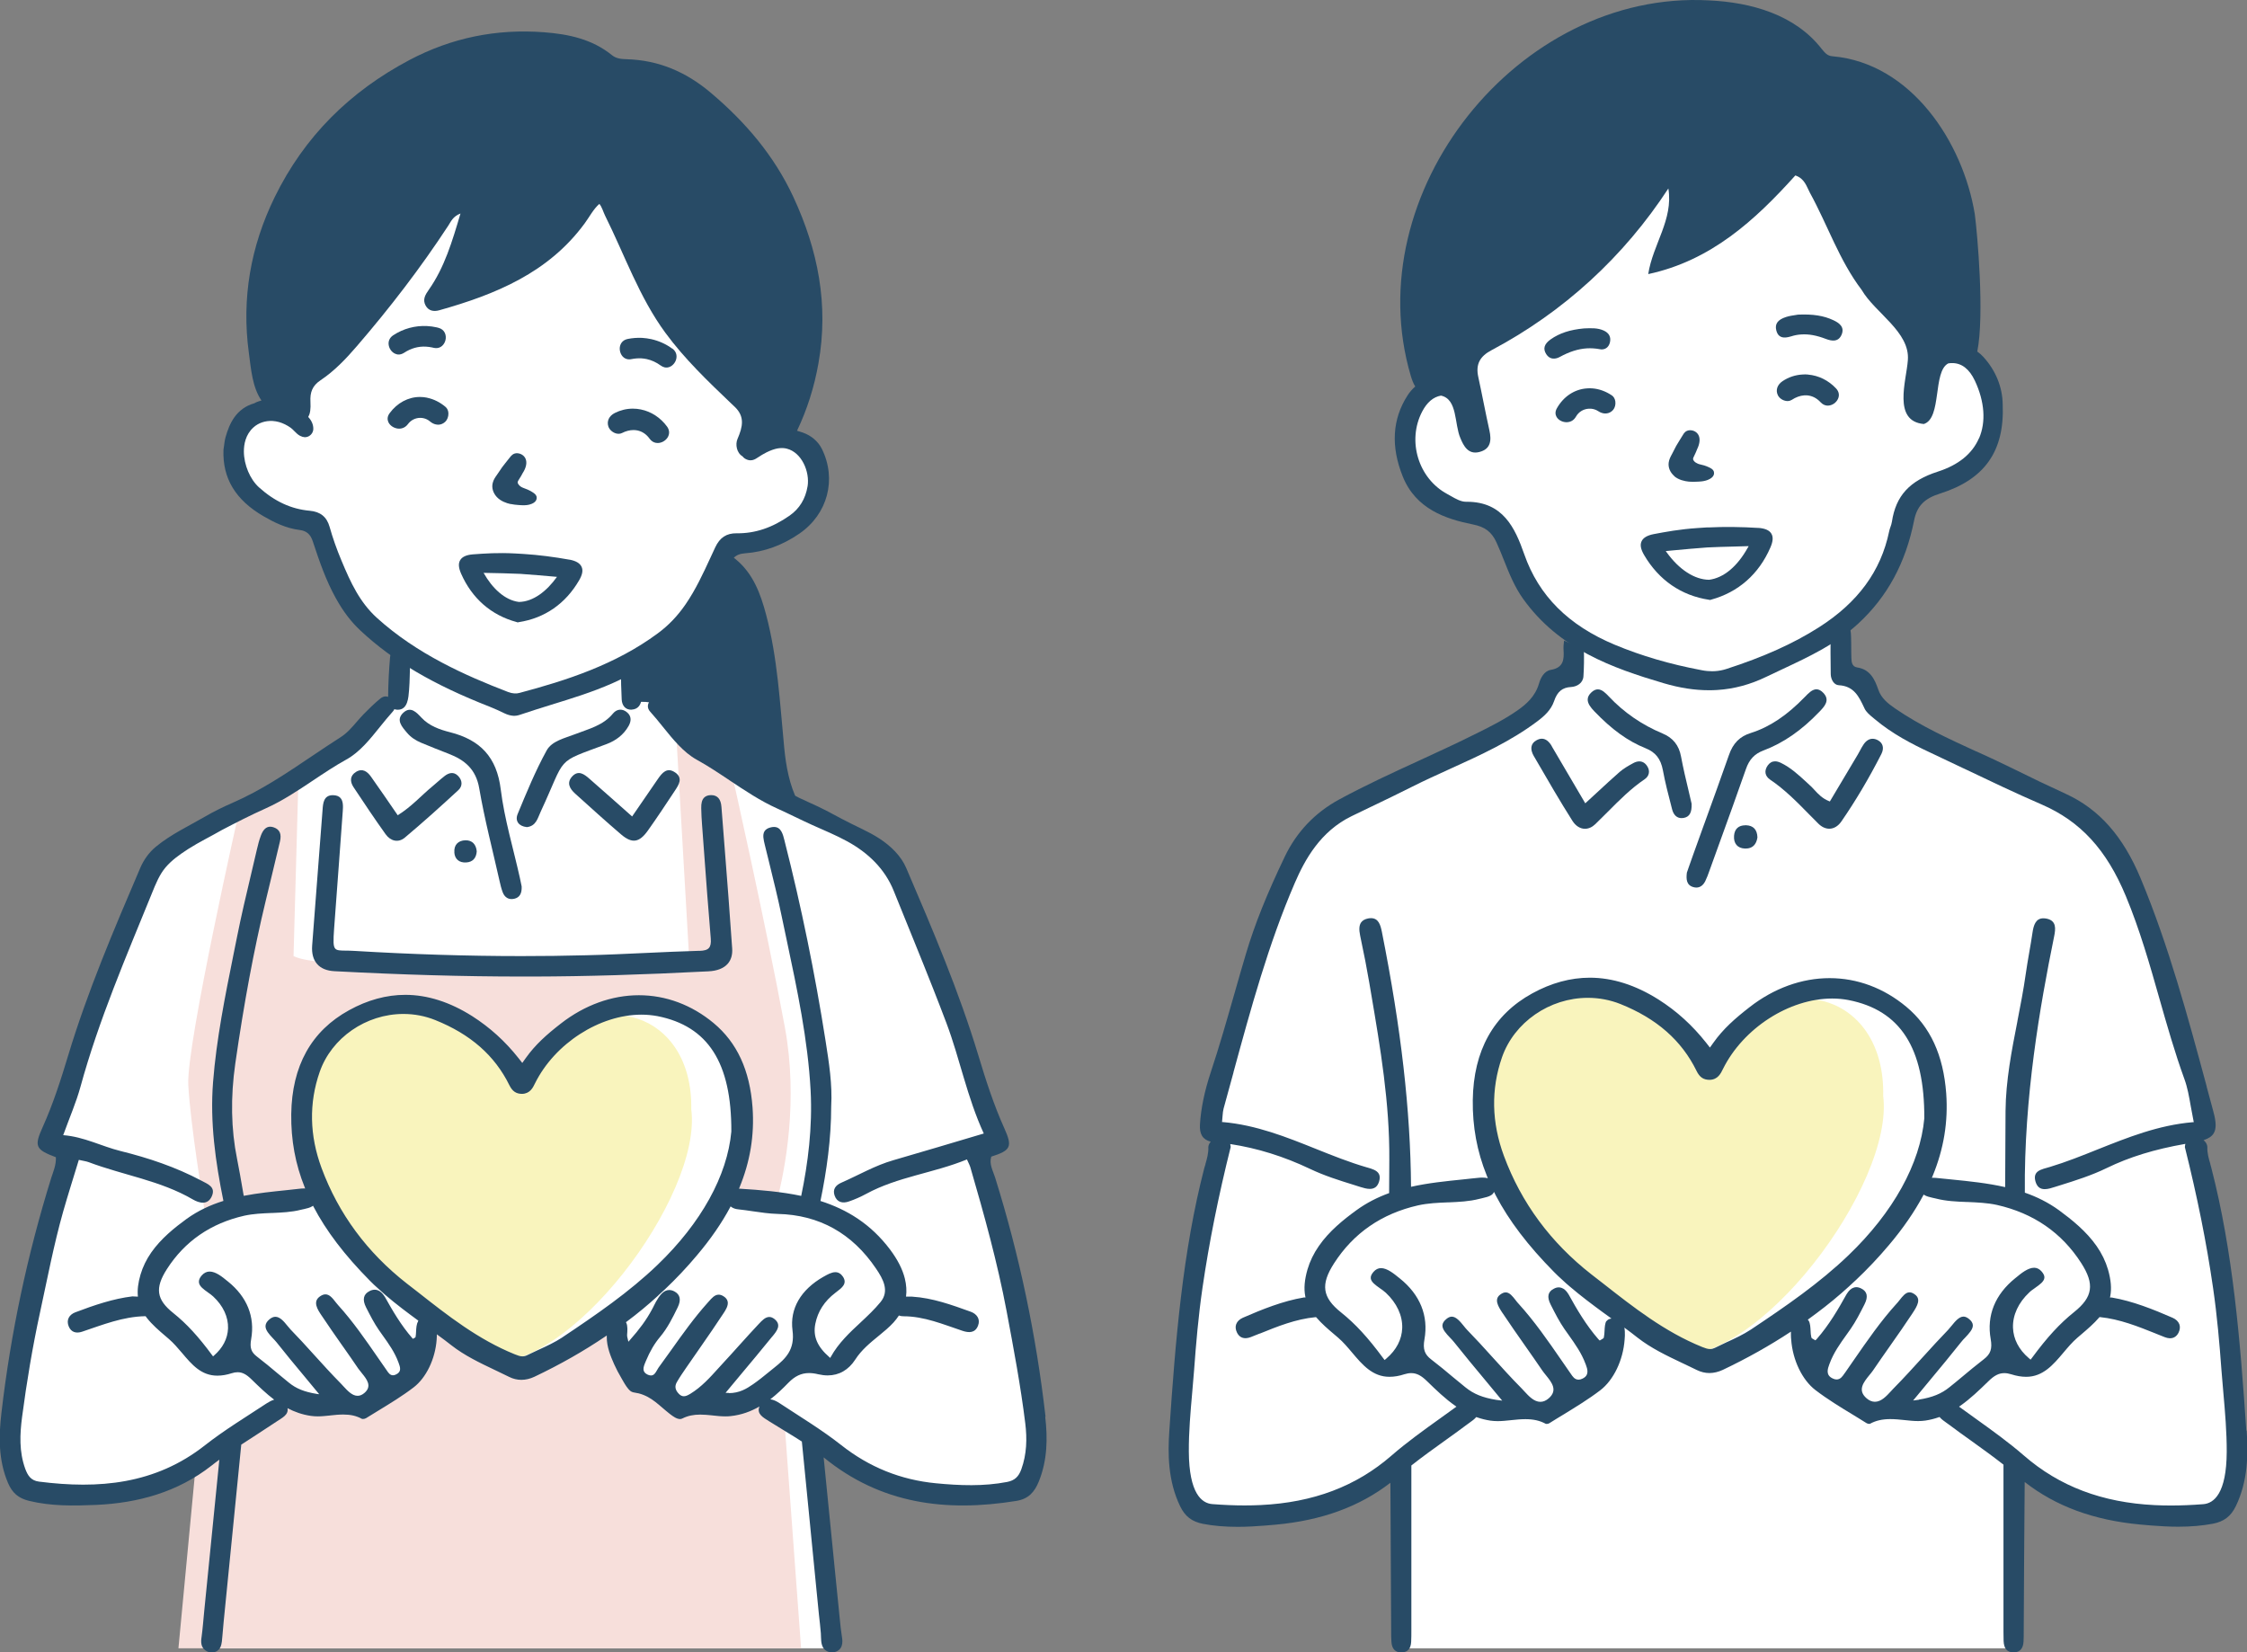
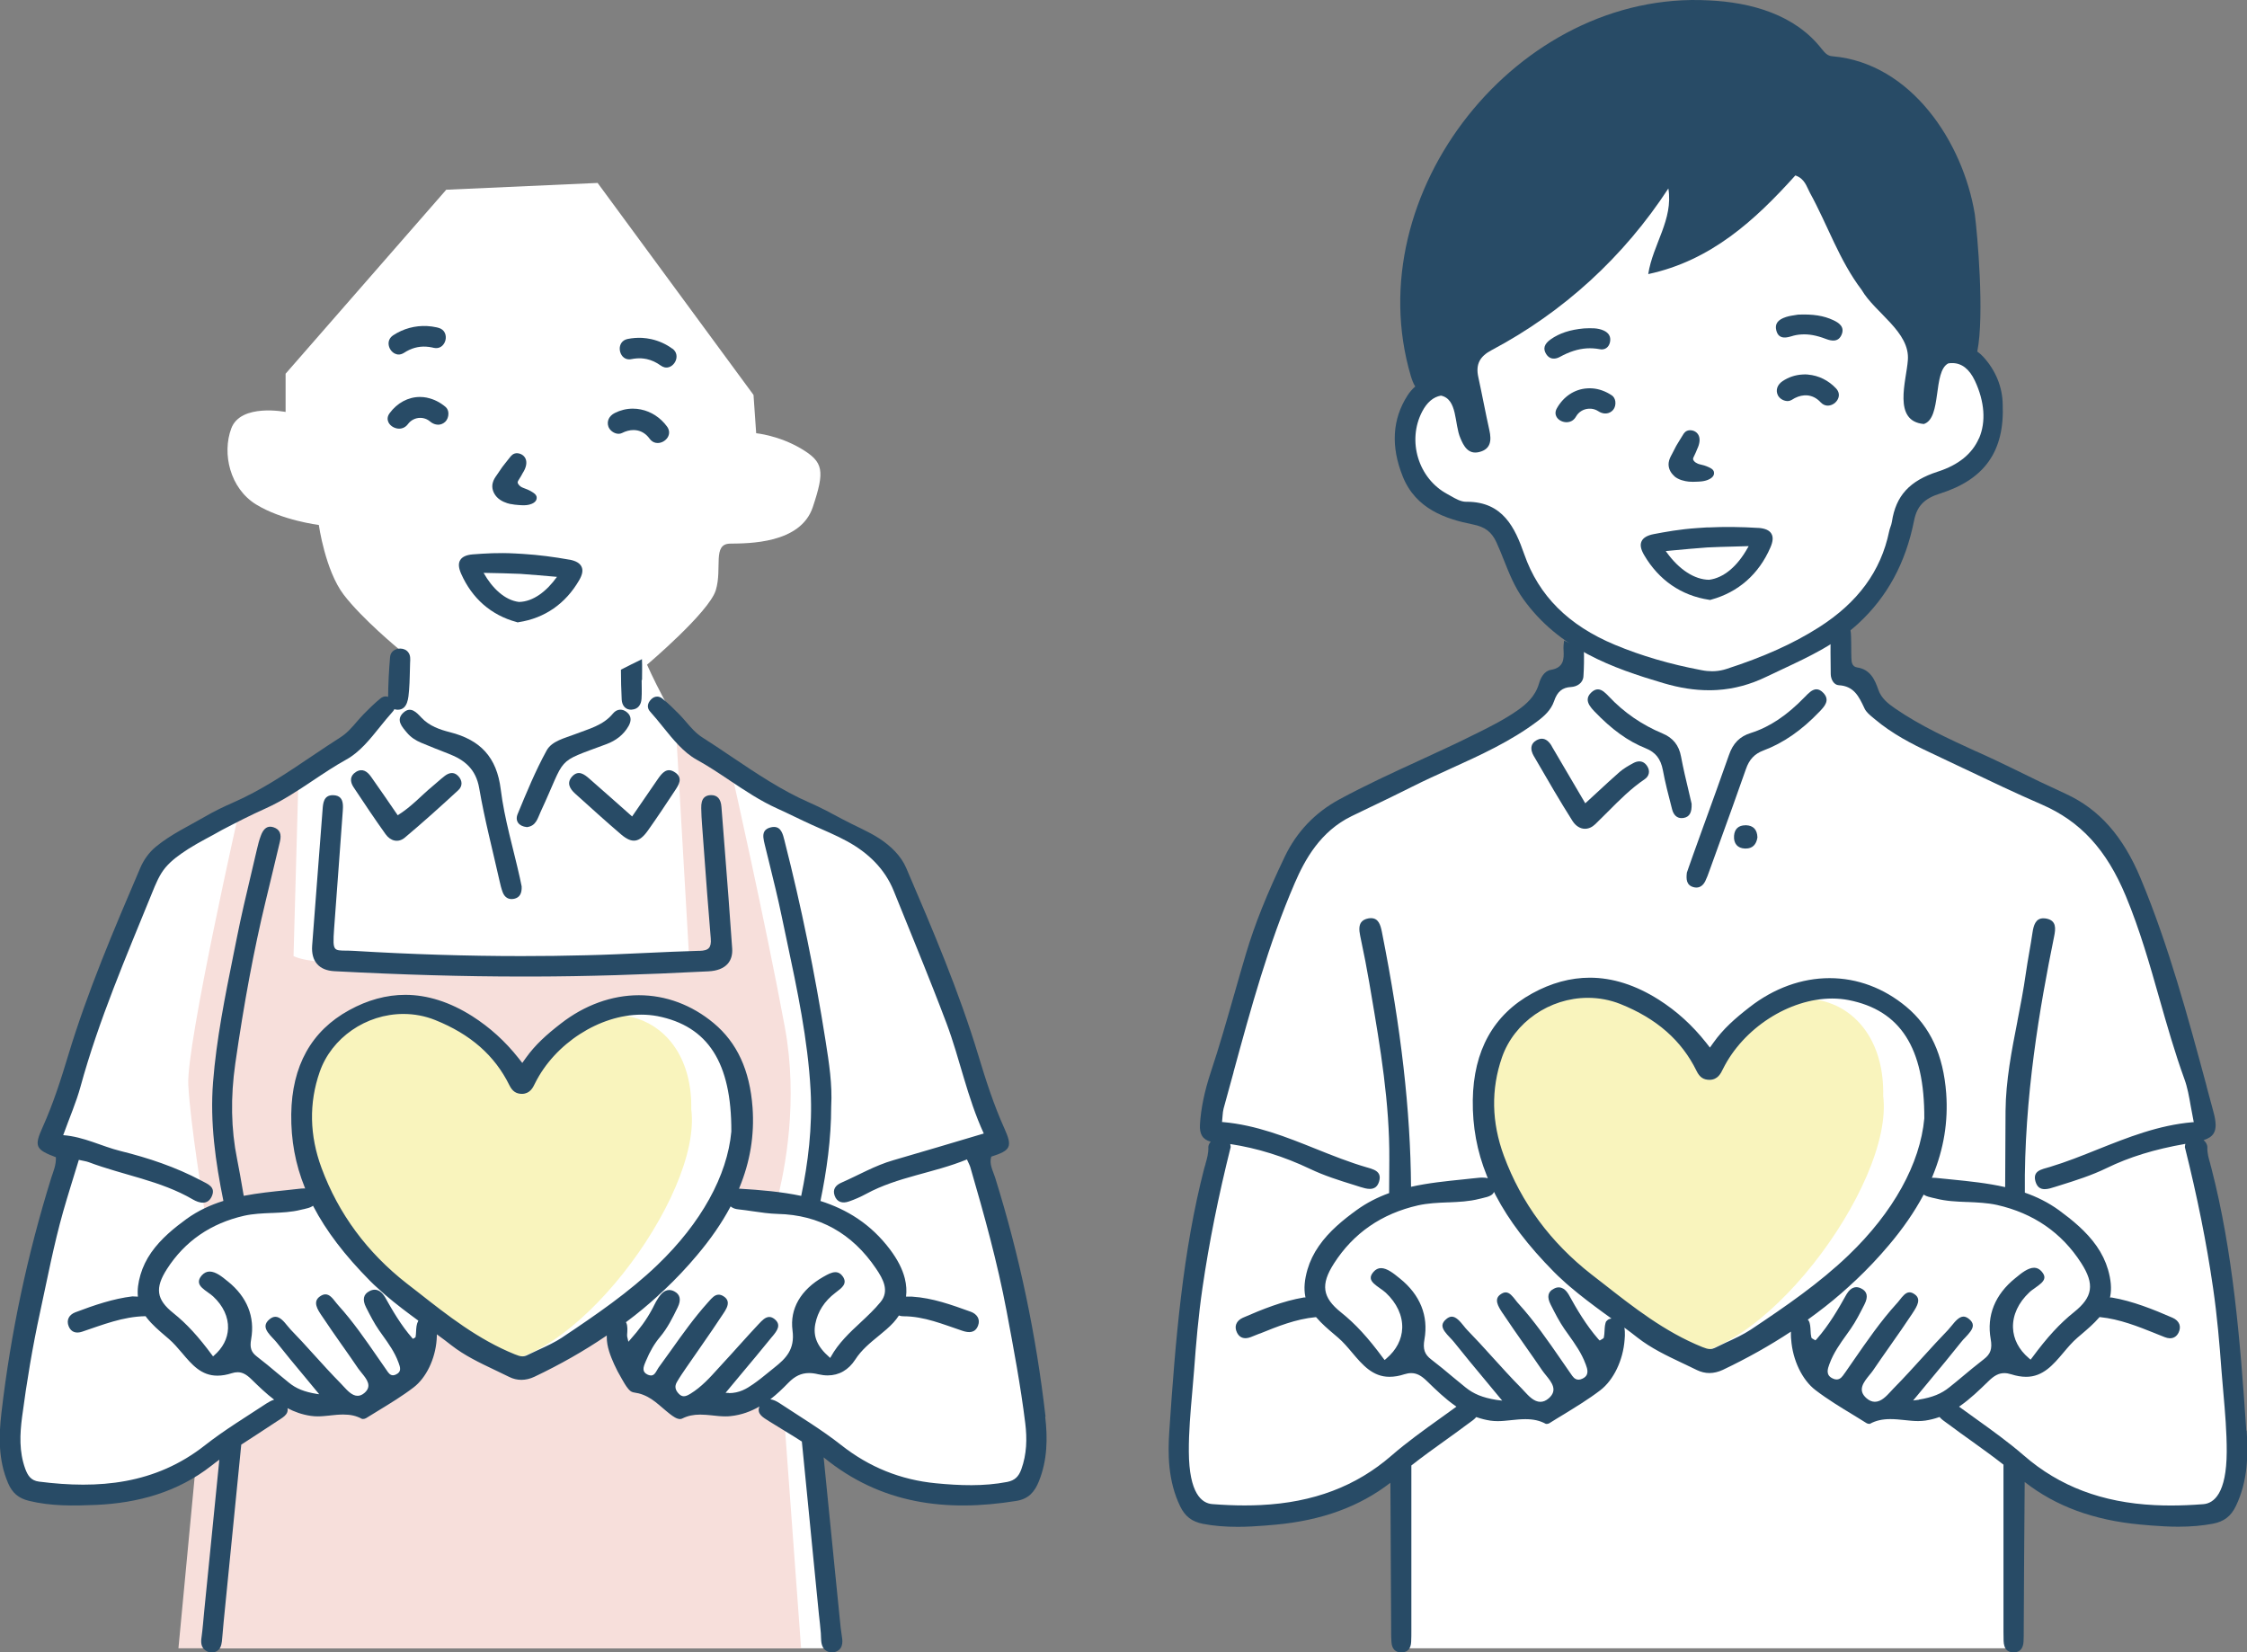
<svg xmlns="http://www.w3.org/2000/svg" id="_レイヤー_2" viewBox="0 0 353.73 260.12">
  <rect x="0" y="0" width="353.73" height="260.12" fill="#808080" stroke="none" />
  <defs>
    <style>.cls-1{fill:#f7dfdb;}.cls-2{fill:#f9f4bd;}.cls-3{fill:#fff;}.cls-4{fill:#284b66;}</style>
  </defs>
  <g id="_レイヤー_1-2">
    <g>
      <g id="_男性_介護士_ハート">
        <path id="_白" class="cls-3" d="M260.66,24.05s-17.8,24.62-32.18,29.66c0,0-2.97,5.49-5.34,7.41s-4.55,6.13-2.77,10.94c1.78,4.81,5.27,8.69,14.12,9.46,0,0,3.26,6.28,5.2,9.7s7.76,8.84,7.76,8.84l.08,6.44s-3.18-1.01-3.88,1.4-1.24,5.12-7.29,7.83c-6.05,2.71-24.2,10.86-26.76,13.03-2.56,2.17-4.42,1.71-9.7,15.51-5.27,13.81-9.7,31.49-9.7,31.49,0,0-.08,1.78,1.09,2.95,1.16,1.16-3.1,17.45-3.1,17.45,0,0-4.03,31.8-2.48,36.38,1.55,4.58,.31,6.13,6.13,6.44,5.82,.31,16.91,.78,28.08-8.3l.34,28.8h96.58l.34-29.43s5.51,5.11,10.62,6.5c5.11,1.39,18.32,3.92,21.44,1.33,3.12-2.59,3.92-11.02,1.99-26.15-1.92-15.13-6.04-33.71-6.04-33.71l2.19-.93s-9.42-31.85-11.35-36.7c-1.92-4.84-5.04-11.81-12.68-14.87-7.63-3.05-25.75-11.35-27.94-14.4-2.19-3.05-1.92-4.91-3.72-5.04s-2.39-7.37-2.39-7.37c0,0,7.3-4.98,8.96-10.75s.46-10.55,4.45-11.61c3.98-1.06,11.88-3.98,11.88-9.69s.13-10.62-6.7-11.95l-11.48-12.48s-11.55-18.65-12.94-19.25-22.8,1.06-22.8,1.06Z" />
        <g id="_カラー">
          <path class="cls-2" d="M296.46,172.46c.3-15.74-15.11-20.24-24.24-8.97-1.06,2.15-3.94,6.05-5.29,1.97-24.29-30.03-46.42,8.55-23.96,31.83,5.71,6.56,12.87,11.3,19.82,15.98,13.76,2.26,35.49-26.84,33.66-40.8Z" />
        </g>
        <g id="_アウトライン">
          <g>
            <path class="cls-4" d="M353.62,225.21c-.96-14.3-2.11-28.23-5.5-41.34-.05-.21-.11-.41-.17-.62v-.05c-.25-.83-.5-1.69-.46-2.67-.03-.31-.17-.61-.4-.86-.06-.07-.13-.13-.2-.18,.79-.26,1.28-.59,1.57-1.04,.45-.7,.45-1.74-.03-3.48-.35-1.3-.7-2.6-1.05-3.9v-.05c-2.94-10.88-5.96-22.12-10.39-32.74-2.79-6.68-6.55-10.92-11.83-13.33-2.62-1.2-5.39-2.52-8.47-4.05-1.84-.91-3.74-1.78-5.58-2.62h-.03c-4.31-1.98-8.77-4.01-12.77-6.77-1.07-.74-2.15-1.57-2.62-2.94-.55-1.6-1.27-3.19-3.33-3.5-.86-.13-.89-.94-.91-1.48-.01-.3-.01-.61-.02-.91v-.05c0-.53-.01-2.43-.06-2.97-.1-1.19-.62-1.79-1.54-1.79-.04,0-.09,0-.14,0-.91,.06-1.46,.7-1.49,1.76-.05,1.54-.04,4.53,0,6.51,.02,.82,.5,1.69,1.27,1.73,2.39,.13,3.17,1.79,4,3.55l.05,.11c.27,.57,.82,1.03,1.36,1.47l.24,.2c2.76,2.33,5.9,3.94,8.61,5.21,1.79,.84,3.65,1.72,5.29,2.51l.14,.06c3.98,1.9,8.1,3.87,12.24,5.66,6.11,2.65,10.2,7.09,13.25,14.41,2.2,5.28,3.78,10.82,5.3,16.18,1.19,4.17,2.42,8.49,3.93,12.65,.48,1.31,.72,2.68,1,4.28,.13,.74,.27,1.51,.44,2.34l.03,.16h-.17c-5.4,.46-10.25,2.41-14.95,4.28-2.44,.98-4.96,1.99-7.52,2.76-.13,.04-.27,.08-.45,.13-.72,.2-1.47,.4-1.78,.95-.17,.31-.19,.69-.06,1.17,.24,.85,.7,1.25,1.47,1.25,.52,0,1.11-.19,1.63-.36l.8-.25c2.44-.76,4.96-1.56,7.32-2.71,3.57-1.74,7.53-2.96,12.39-3.81-.04,.14-.06,.3-.08,.51,1.95,7.79,3.41,15.04,4.44,22.17,.65,4.46,1.02,8.85,1.32,12.93,.09,1.19,.19,2.4,.3,3.57,.27,3.05,.54,6.2,.53,9.29-.03,6.58-2.02,8.12-3.69,8.25-1.82,.14-3.49,.21-5.1,.21-.85,0-1.7-.02-2.52-.06-8.3-.4-15.04-2.96-20.61-7.8-2.42-2.1-5.07-4-7.65-5.85-.81-.58-1.6-1.15-2.4-1.73l-.17-.12,.17-.12c1.61-1.12,3.05-2.52,4.44-3.87,.93-.92,1.66-1.29,2.52-1.29,.34,0,.68,.06,1.08,.18,.81,.26,1.6,.4,2.36,.4,2.65,0,4.27-1.92,5.84-3.78,.7-.83,1.42-1.69,2.24-2.39,.2-.17,.41-.35,.61-.52,.96-.82,1.96-1.67,2.8-2.65l.05-.06h.08c3.12,.32,5.99,1.47,8.78,2.59l.04,.02c.46,.18,.92,.37,1.38,.55,.26,.1,.52,.16,.75,.17,.03,0,.06,0,.09,0,.59,0,1.06-.32,1.34-.91,.22-.46,.25-.91,.11-1.3-.16-.42-.53-.78-1.05-1.01-3.05-1.33-6.33-2.64-9.58-3.19h-.29s.04-.18,.04-.18c.24-1.22,.12-2.6-.35-4.23-.38-1.29-.98-2.53-1.79-3.69-1.63-2.34-3.91-4.16-5.92-5.64-1.7-1.23-3.5-2.12-5.38-2.77-.15-14.96,2.38-29.39,4.61-40.34,.25-1.23,.37-2.46-1.15-2.79-.19-.04-.38-.06-.55-.06-1.21,0-1.54,1.1-1.71,2.28-.15,1.03-.33,2.07-.51,3.1-.19,1.11-.39,2.25-.55,3.39-.35,2.49-.84,4.99-1.31,7.41v.03c-.9,4.59-1.83,9.34-1.87,14.13-.03,3.57-.05,7.5-.06,11.98-2.76-.63-5.59-.92-8.39-1.2-.36-.04-.72-.08-1.08-.11l-.21-.02c-.33-.03-.66-.07-.99-.1-.22-.03-.45-.04-.68-.04h-.05c-.05,0-.09,0-.14,0,.04-.1,.09-.2,.13-.3,1.75-4.26,2.45-8.51,2.13-12.99-.45-6.02-2.5-10.48-6.28-13.63-3.54-2.95-7.71-4.51-12.08-4.51s-8.77,1.58-12.61,4.58c-2.29,1.78-4.13,3.4-5.67,5.57l-.56,.78-.59-.76c-2.18-2.75-4.62-4.97-7.48-6.79-3.62-2.29-7.26-3.45-10.83-3.45-3.04,0-6.09,.83-9.07,2.47-6.1,3.35-9.25,9-9.36,16.8-.05,4.18,.66,8.06,2.19,11.85,.06,.15,.12,.3,.18,.45-.23-.07-.5-.1-.82-.1h-.05c-.23,0-.46,.01-.68,.04-.33,.04-.66,.07-.99,.1,0,0-.92,.1-1.29,.14-2.75,.28-5.55,.56-8.26,1.17-.09-12.07-1.55-24.86-4.59-40.14-.22-1.09-.53-2.15-1.71-2.15-.14,0-.28,.01-.43,.04-.53,.1-.92,.32-1.14,.65-.3,.44-.34,1.1-.14,2.06,.63,2.97,1.07,5.25,1.43,7.37l.29,1.71c1.45,8.51,2.94,17.31,2.87,26.22-.01,1.74-.02,3.48-.03,5.23-1.79,.65-3.51,1.51-5.14,2.69-2.02,1.47-4.3,3.29-5.92,5.64-.81,1.16-1.41,2.4-1.79,3.69-.47,1.63-.59,3.01-.35,4.23l.04,.18h-.23s-.03,0-.03,0c-3.28,.55-6.55,1.86-9.6,3.19-.52,.23-.89,.58-1.05,1.01-.15,.39-.11,.85,.11,1.3,.28,.6,.74,.91,1.34,.91,.03,0,.06,0,.09,0,.24-.01,.49-.07,.75-.17,.46-.18,.92-.37,1.38-.55h.04c2.78-1.13,5.66-2.29,8.78-2.59h.08s.05,.05,.05,.05c.84,.98,1.83,1.83,2.8,2.65,.2,.17,.41,.35,.61,.52,.82,.7,1.54,1.56,2.24,2.39,1.57,1.86,3.19,3.78,5.84,3.78,.76,0,1.55-.13,2.36-.4,.39-.12,.73-.18,1.07-.18,.86,0,1.59,.37,2.52,1.29,1.39,1.35,2.83,2.75,4.44,3.87l.17,.12-.17,.12c-.79,.58-1.59,1.15-2.4,1.73-2.57,1.84-5.22,3.74-7.64,5.84-5.57,4.85-12.31,7.4-20.61,7.8-.82,.04-1.67,.06-2.52,.06-1.62,0-3.29-.07-5.1-.21-1.66-.13-3.65-1.67-3.69-8.25-.02-3.09,.26-6.24,.53-9.3,.1-1.17,.21-2.39,.3-3.57,.3-4.08,.67-8.48,1.32-12.93,1.04-7.13,2.49-14.38,4.44-22.17-.02-.18-.04-.33-.07-.46,4.25,.64,8.47,1.96,12.58,3.92,2.22,1.06,4.58,1.8,6.87,2.51,0,0,.81,.25,1.07,.34,.48,.15,.98,.29,1.44,.29,.76,0,1.23-.37,1.47-1.16,.15-.49,.14-.88-.03-1.2-.31-.57-1.08-.8-1.83-1.01l-.11-.03c-2.71-.79-5.39-1.86-7.98-2.9-4.61-1.85-9.38-3.76-14.63-4.22h-.15s.02-.16,.02-.16c.03-.3,.05-.56,.07-.82,.04-.47,.07-.81,.16-1.14,.53-1.89,1.04-3.79,1.56-5.69v-.04c2.71-9.92,5.49-20.17,9.66-29.81,1.57-3.63,4-8.1,8.94-10.5,1.05-.51,2.1-1.02,3.15-1.52l.05-.02c2.06-.99,4.2-2.02,6.3-3.08,2-1.01,4.07-1.94,6.06-2.85,4.65-2.11,9.46-4.29,13.66-7.45,1.1-.82,2.17-1.78,2.65-3.19,.5-1.49,1.3-2.15,2.68-2.22,.89-.05,1.87-.59,1.94-1.68,.09-1.37,.11-2.78,.07-4.29-1.05-.43-2.09-.87-3.12-1.34-.08,.56-.11,1.05-.08,1.51,.09,1.44,.01,2.76-1.99,3.1-1.09,.18-1.63,1.3-1.89,2.2-.59,2-2,3.21-3.31,4.14-2.12,1.49-4.45,2.65-6.71,3.77l-.25,.12c-2.84,1.42-5.78,2.76-8.64,4.08-4.14,1.9-8.43,3.87-12.52,6.09-3.83,2.08-6.71,5.11-8.58,9.01-2.85,5.96-4.73,10.66-6.09,15.23-.64,2.13-1.25,4.28-1.84,6.35l-.03,.1c-1.15,4.02-2.33,8.18-3.68,12.23-.99,2.99-1.55,5.69-1.71,8.24-.09,1.53,.42,2.38,1.7,2.72-.22,.24-.35,.53-.38,.81,.04,1-.21,1.86-.45,2.68v.05c-.07,.21-.13,.41-.19,.62-3.39,13.11-4.54,27.03-5.5,41.34-.25,3.63-.23,7.89,1.7,11.89,.77,1.6,1.86,2.43,3.61,2.77,1.66,.32,3.44,.47,5.44,.47,.7,0,1.44-.02,2.21-.06,1.35-.07,2.66-.18,3.76-.28,7.29-.67,13.22-2.84,18.08-6.6,.04,6.07,.09,17.24,.12,23.25v.17c0,.56,0,1.14,.05,1.7,.08,1.04,.62,1.59,1.54,1.59h.06c.95-.03,1.45-.59,1.5-1.69,.03-.6,.03-1.21,.03-1.8v-25.94c1.71-1.35,3.48-2.62,5.21-3.86,1.16-.83,2.36-1.69,3.53-2.57,.13-.1,.26-.19,.4-.29,.36-.26,.74-.52,1-.82l.07-.08,.1,.03c.71,.25,1.41,.42,2.12,.53,.37,.05,.75,.08,1.15,.08,.66,0,1.34-.07,2-.14l.18-.02c.67-.07,1.43-.15,2.2-.15,1.26,0,2.28,.23,3.19,.73,.03,.01,.08,.02,.14,.02,.14,0,.31-.04,.41-.1,.4-.25,.8-.5,1.24-.77l.81-.49c2.04-1.25,4.15-2.53,5.99-3.94,2.09-1.6,3.6-4.73,3.83-7.98,.01-.18,.03-.39,.04-.62,.01-.42,0-.85-.08-1.26,.7,.51,1.4,1.04,2.08,1.58,2.11,1.65,4.56,2.82,6.94,3.95l.51,.24c.64,.3,1.26,.6,1.89,.91,.64,.31,1.3,.47,1.97,.47s1.41-.17,2.11-.5c3.81-1.81,7.41-3.83,10.72-6.02-.01,.21-.01,.42,0,.62,0,.23,.02,.44,.04,.62,.23,3.25,1.74,6.38,3.83,7.97,1.84,1.41,3.95,2.7,6,3.94l.8,.49c.44,.27,.84,.51,1.24,.77,.1,.06,.27,.11,.41,.11,.07,0,.12,0,.14-.02,.91-.5,1.93-.73,3.19-.73,.76,0,1.52,.08,2.2,.15l.18,.02c.66,.07,1.33,.14,2,.14,.4,0,.78-.03,1.15-.08,.72-.11,1.41-.28,2.12-.53l.1-.03,.07,.08c.26,.3,.63,.56,1.01,.83,.13,.09,.27,.19,.39,.28,1.17,.88,2.37,1.74,3.55,2.58,1.67,1.2,3.38,2.43,5.04,3.73v25.89s0,.44,0,.44c0,.47,0,.95,.02,1.43,.05,1.2,.56,1.79,1.56,1.79h.09c.93-.03,1.43-.61,1.49-1.72,.03-.54,.03-1.09,.03-1.63v-.25c.03-5.87,.09-17.04,.15-23.22,4.89,3.82,10.86,6.02,18.21,6.7,1.11,.1,2.42,.22,3.76,.28,.77,.04,1.51,.06,2.21,.06,2,0,3.78-.16,5.44-.47,1.76-.34,2.84-1.17,3.62-2.77,1.93-4,1.95-8.25,1.7-11.89Zm-100.73-17.27c-.24,.39-.27,1.03-.3,1.6-.02,.32-.03,.65-.11,1.02v.03s-.03,.03-.03,.03c-.05,.07-.13,.13-.28,.21l-.34,.2-.21-.21c-1.94-2.22-3.42-4.76-4.64-6.97l-.04-.07s-.05-.08-.09-.14c-.28-.45-.63-.76-1-.89-.15-.06-.31-.09-.46-.09-.25,0-.52,.07-.79,.22-.93,.47-1.1,1.28-.5,2.47l.07,.14c.64,1.26,1.3,2.56,2.11,3.73,.22,.31,.44,.62,.66,.93,1,1.41,2.04,2.87,2.65,4.54l.04,.09c.27,.73,.63,1.73-.54,2.26-.2,.1-.4,.15-.59,.15-.61,0-.94-.5-1.23-.94l-.12-.17c-.45-.65-.91-1.31-1.37-1.98-2.07-3-4.22-6.11-6.72-8.86-.13-.13-.24-.28-.35-.41l-.13-.17c-.46-.59-.94-1.21-1.55-1.21-.26,0-.54,.11-.85,.34-.99,.72-.4,1.79,.35,2.91l.06,.08c1.1,1.66,2.28,3.34,3.41,4.95l.23,.33c.76,1.08,1.7,2.42,2.56,3.69,.15,.22,.34,.45,.58,.75,.9,1.11,1.91,2.36,.42,3.64-.42,.36-.85,.54-1.3,.54-1,0-1.82-.89-2.54-1.67-.12-.14-.24-.26-.38-.41l-.04-.04c-1.62-1.63-3.21-3.4-4.62-4.95-1.37-1.52-2.62-2.89-3.93-4.23-.18-.19-.38-.42-.57-.67-.52-.64-1.17-1.44-1.87-1.44-.27,0-.57,.13-.86,.38-.38,.31-.58,.63-.61,.97-.04,.65,.61,1.34,1.19,1.95,.22,.23,.45,.47,.64,.71,1.61,2.02,3.31,4.08,4.91,5.99,.67,.81,1.35,1.63,2.07,2.5l.6,.72-.94-.12c-2.14-.35-3.54-.92-4.83-1.96-.66-.53-1.33-1.08-2-1.64-1-.85-2.19-1.83-3.39-2.75-1.07-.81-1.35-1.64-1.08-3.17,.66-3.71-.68-7.03-3.87-9.59l-.14-.11c-.79-.64-1.86-1.52-2.83-1.52-.44,0-.84,.2-1.18,.59-.33,.38-.47,.71-.43,1.03,.07,.58,.76,1.07,1.43,1.54l.02,.02c.32,.22,.65,.45,.92,.7,1.72,1.61,2.64,3.58,2.58,5.55-.06,1.8-.92,3.46-2.48,4.79l-.29,.25-.24-.31c-2.38-3.23-4.36-5.38-6.61-7.18-2.97-2.37-3.26-4.39-1.12-7.72,3.06-4.77,7.51-7.84,13.24-9.14,1.54-.34,3.13-.41,4.67-.47h.14c1.6-.07,3.24-.14,4.82-.55,.11-.03,.22-.05,.35-.08l.16-.04c.51-.12,.99-.23,1.34-.45,.23-.14,.38-.31,.47-.53,.09,.18,.18,.37,.28,.56,2.07,3.96,5.06,7.89,9.15,12.03,.4,.41,.84,.83,1.4,1.33,.3,.29,.64,.59,1.08,.96,1.76,1.51,3.64,2.91,5.26,4.1,.3,.22,.6,.43,.9,.65l.26,.19c.05,.04,.11,.08,.16,.12-.36,.04-.61,.17-.77,.41Zm19.04,3.3l-.27,.13c-.67,.31-1.21,.57-1.71,.82-.25,.12-.48,.18-.75,.18-.4,0-.75-.14-1.2-.31l-.05-.02c-5.89-2.38-10.82-6.26-15.59-10l-1.83-1.42c-6.42-5.01-11.05-11.28-13.78-18.66-1.95-5.27-2.05-10.49-.3-15.52,1.92-5.51,7.48-9.36,13.52-9.36,1.77,0,3.49,.33,5.11,.97,5.72,2.29,9.64,5.73,12,10.54,.48,.99,1.08,1.4,2.06,1.4,1.29-.03,1.75-1,2.1-1.72,3.19-6.42,10.42-11.08,17.2-11.08,.86,0,1.72,.08,2.56,.24,8.18,1.61,11.98,7.53,11.93,18.63-.65,7.13-4.88,14.78-11.93,21.54-4.58,4.4-9.89,8.05-15.38,11.71-1.2,.79-2.53,1.4-3.7,1.94Zm30.17,9.11l-.93,.12,.6-.72c.71-.86,1.4-1.69,2.07-2.5,1.6-1.92,3.3-3.97,4.9-5.99,.18-.24,.41-.48,.64-.71,.57-.61,1.23-1.3,1.19-1.95-.02-.34-.22-.66-.61-.97-.29-.24-.59-.37-.86-.37-.7,0-1.35,.8-1.87,1.44-.2,.24-.39,.47-.57,.67-1.31,1.35-2.55,2.71-3.93,4.23-1.41,1.55-3,3.31-4.62,4.95l-.05,.05c-.13,.14-.25,.26-.37,.4-.72,.78-1.53,1.67-2.54,1.67-.45,0-.88-.18-1.3-.54-1.49-1.28-.48-2.53,.42-3.64,.24-.29,.43-.52,.58-.74,.86-1.27,1.8-2.61,2.56-3.69l.23-.33c1.14-1.62,2.31-3.29,3.41-4.96l.05-.08c.75-1.13,1.34-2.19,.35-2.91-.31-.23-.58-.34-.85-.34-.6,0-1.08,.61-1.55,1.21l-.13,.16c-.11,.14-.22,.28-.35,.41-2.5,2.75-4.64,5.86-6.72,8.86-.46,.66-.92,1.32-1.37,1.98l-.12,.16c-.3,.44-.63,.94-1.24,.94-.19,0-.39-.05-.59-.15-1.18-.53-.81-1.53-.54-2.27l.03-.07c.61-1.68,1.65-3.14,2.66-4.55,.23-.32,.44-.63,.66-.93,.81-1.17,1.47-2.47,2.11-3.73l.07-.14c.6-1.19,.43-2-.5-2.47-.27-.14-.54-.22-.79-.22-.15,0-.31,.03-.46,.09-.37,.13-.71,.44-1,.9-.04,.05-.06,.09-.08,.13l-.04,.06c-1.23,2.21-2.7,4.76-4.65,6.98l-.21,.21-.34-.19c-.15-.08-.23-.14-.28-.21l-.02-.03v-.03c-.09-.37-.11-.7-.12-1.02-.03-.57-.06-1.21-.3-1.6-.04-.07-.09-.12-.15-.17,.47-.34,.93-.68,1.37-1.01,1.8-1.34,3.53-2.77,5.15-4.25h0s.05-.05,.05-.05c.27-.24,.56-.5,.93-.86l.05-.04c1.85-1.75,3.62-3.62,5.25-5.56,2.2-2.6,4-5.22,5.37-7.78,.03-.05,.05-.1,.08-.15,.03,.02,.07,.05,.1,.07,.35,.22,.83,.33,1.34,.45l.15,.03c.13,.03,.24,.05,.35,.08,1.58,.41,3.23,.48,4.82,.54h.13c1.54,.07,3.13,.13,4.67,.47,5.73,1.3,10.18,4.37,13.24,9.14,2.14,3.33,1.84,5.35-1.12,7.72-2.25,1.8-4.23,3.95-6.61,7.18l-.24,.31-.29-.25c-1.56-1.33-2.42-2.99-2.48-4.79-.06-1.97,.85-3.94,2.57-5.55,.26-.26,.6-.49,.92-.71l.02-.02c.67-.47,1.36-.96,1.43-1.54,.04-.31-.1-.64-.43-1.02-.34-.39-.74-.59-1.18-.59-.97,0-2.05,.88-2.83,1.53l-.14,.11c-3.19,2.57-4.53,5.88-3.87,9.59,.27,1.53-.02,2.36-1.08,3.17-1.2,.92-2.38,1.91-3.39,2.75-.67,.56-1.33,1.11-2,1.64-1.29,1.05-2.69,1.62-4.84,1.97Z" />
            <path class="cls-4" d="M265.55,137.4c-.12,.98-.08,1.94,1.02,2.25,.16,.05,.33,.07,.48,.07,.59,0,1.07-.35,1.4-1.01,.25-.51,.46-1.07,.65-1.62l1.45-4.01c1.42-3.92,2.89-7.97,4.3-12.01,.53-1.53,1.36-2.4,2.76-2.93,3.12-1.17,6-3.16,8.79-6.08,.82-.85,1.74-1.82,.64-2.98-.36-.38-.72-.57-1.09-.57-.66,0-1.26,.62-1.78,1.16l-.04,.04c-2.86,2.95-5.57,4.75-8.52,5.68-1.73,.54-2.79,1.61-3.43,3.46-1.27,3.62-2.59,7.27-3.87,10.8l-.05,.13c-.57,1.58-1.14,3.17-1.71,4.75-.25,.69-.49,1.38-.71,2.01l-.3,.87Z" />
-             <path class="cls-4" d="M285.64,124.36c-.24-.26-.46-.5-.71-.72-.2-.18-.39-.36-.58-.54-1.22-1.12-2.48-2.28-4.02-3.02-.32-.15-.62-.23-.89-.23-.46,0-.85,.22-1.16,.65-.29,.41-.41,.84-.34,1.23,.07,.38,.31,.72,.7,.99,2.29,1.54,4.23,3.51,6.1,5.42,.5,.51,.99,1.01,1.5,1.51,.53,.53,1.13,.81,1.73,.81,.71,0,1.38-.4,1.88-1.11,2.23-3.22,4.36-6.81,6.32-10.65,.47-.93,.26-1.75-.58-2.19-.27-.14-.54-.21-.8-.21-.53,0-1.01,.3-1.4,.86-.22,.31-.4,.66-.58,.99-.11,.21-.23,.42-.35,.63-1.04,1.75-2.08,3.5-3.12,5.24l-1.28,2.15-.12-.05c-1.06-.42-1.69-1.1-2.3-1.76Z" />
            <path class="cls-4" d="M244.3,117.48c-.46-.79-.99-1.19-1.58-1.19-.28,0-.57,.09-.88,.27-.39,.22-.63,.52-.72,.87-.15,.56,.09,1.16,.32,1.56l.45,.77c1.81,3.13,3.69,6.37,5.66,9.48,.5,.78,1.21,1.23,1.96,1.23,.57,0,1.13-.25,1.63-.73,.67-.65,1.34-1.31,1.98-1.96,1.79-1.8,3.64-3.66,5.8-5.12,.71-.48,.87-1.3,.4-2.03-.32-.51-.75-.77-1.25-.77-.3,0-.62,.09-.95,.27-.74,.4-1.51,.84-2.15,1.39-1.19,1.04-2.33,2.1-3.65,3.32-.51,.48-1.05,.97-1.62,1.49l-.14,.13-1.61-2.74c-1.26-2.15-2.46-4.19-3.66-6.23Z" />
            <path class="cls-4" d="M259.05,117.79c1.58,.63,2.39,1.67,2.73,3.47,.35,1.91,.85,3.83,1.33,5.68l.12,.47c.23,.89,.76,1.38,1.48,1.38,.11,0,.23-.01,.34-.03,.93-.17,1.3-.85,1.25-2.23-.14-.62-.29-1.26-.45-1.93l-.03-.13c-.42-1.74-.84-3.53-1.19-5.39-.32-1.75-1.27-2.94-2.92-3.62-3.23-1.35-6.07-3.3-8.43-5.81-.48-.5-1.07-1.13-1.74-1.13-.33,0-.66,.15-.99,.45-.4,.36-.6,.73-.61,1.13-.02,.66,.48,1.28,1.02,1.85,2.76,2.89,5.33,4.74,8.09,5.84Z" />
            <path class="cls-4" d="M274.75,129.92c-1.06,0-1.69,.58-1.77,1.64-.05,.61,.09,1.11,.39,1.46,.29,.34,.73,.53,1.29,.56,.06,0,.11,0,.17,0,1.03,0,1.66-.61,1.83-1.75-.04-1.25-.66-1.89-1.84-1.92h-.07Z" />
          </g>
          <g>
            <path class="cls-4" d="M276.82,83.11c-2.62-.17-5.4-.2-7.84-.08h-.32s-1.36,.09-1.36,.09c-2.91,.19-5.15,.62-6.96,.96-1.03,.2-1.67,.58-1.92,1.14-.26,.55-.13,1.24,.4,2.15,2.31,3.95,5.85,6.39,10.23,7.05l.16,.03,.16-.05c4.28-1.17,7.51-4.01,9.33-8.21,.42-.97,.47-1.66,.15-2.19-.32-.53-.99-.82-2.04-.9Zm-1.67,3.09c-1.65,2.98-3.81,4.78-6.1,5.07-2.28-.02-4.71-1.59-6.67-4.31l-.15-.21,.96-.09c2.06-.19,3.84-.36,5.57-.48h0s0,0,0,0c1.33-.07,2.71-.1,4.17-.14,.67-.02,1.37-.04,2.09-.06h.26s-.12,.22-.12,.22Z" />
            <path class="cls-4" d="M263.56,74.96c.69,.59,1.63,.79,2.3,.86,.42,.04,.84,.03,1.24,.01,0,0,.34-.01,.44-.02,.52-.03,.94-.12,1.3-.26,1.1-.44,1.05-1.06,.93-1.39-.13-.29-.43-.45-.77-.61-.24-.12-.49-.2-.72-.28-.15-.05-.32-.09-.55-.14-.16-.04-.3-.07-.44-.13-.25-.1-.46-.24-.61-.42-.06-.08-.14-.19-.15-.28-.02-.15,.09-.38,.22-.63,.16-.32,.3-.65,.41-.94,.45-.91,.52-1.75,.18-2.31-.27-.45-.78-.71-1.35-.69-.64,.04-.9,.47-1.05,.72l-.63,1.02c-.15,.24-.3,.49-.44,.73-.12,.22-.24,.45-.35,.68-.09,.18-.18,.37-.31,.6-.22,.41-.45,.82-.52,1.34-.1,.78,.22,1.55,.89,2.13Z" />
            <path class="cls-4" d="M284.63,58.96c-.31-.03-.63-.03-.94,0-1.1,.07-2.14,.42-3.07,1.04-.84,.56-1.13,1.43-.74,2.22,.24,.49,.82,.86,1.4,.91,.07,0,.14,0,.21,0,.21-.01,.4-.08,.57-.18,.64-.42,1.32-.67,1.97-.71,.15,0,.31,0,.46,0,.8,.07,1.51,.43,2.12,1.09,.29,.31,.64,.49,1.01,.52,.07,0,.14,0,.21,0,.62-.04,1.22-.45,1.5-1.03,.28-.57,.17-1.18-.29-1.67-1.18-1.26-2.74-2.04-4.41-2.18Z" />
            <path class="cls-4" d="M253.72,62.23c-.94-.63-1.99-1.01-3.03-1.09-.29-.02-.58-.03-.86,0-1.96,.13-3.69,1.27-4.74,3.13-.33,.58-.22,1.04-.07,1.32,.25,.48,.82,.82,1.44,.87,.1,0,.19,0,.28,0,.58-.04,1.05-.34,1.35-.87,.41-.73,1.16-1.2,2-1.25,.12,0,.25,0,.37,0,.41,.03,.81,.17,1.16,.4,.3,.2,.64,.32,.97,.35,.08,0,.17,0,.25,0,.43-.03,.82-.23,1.11-.57,.28-.33,.41-.85,.34-1.33-.06-.42-.26-.75-.55-.95Z" />
            <path class="cls-4" d="M249.77,54.84c.68-.04,1.37,0,2.06,.13,.14,.03,.28,.04,.42,.03,.62-.04,1.07-.48,1.21-1.19,.15-.81-.19-1.41-1.01-1.78-.94-.42-1.92-.38-3.07-.33h-.02c-2.2,.2-3.88,.75-5.27,1.74-.99,.71-1.22,1.45-.69,2.29,.32,.51,.77,.76,1.31,.72,.28-.02,.57-.11,.86-.27,1.48-.81,2.86-1.25,4.22-1.34Z" />
            <path class="cls-4" d="M288.62,50.41c-1.53-.72-3.2-.98-5.57-.88-.1,.02-.22,.04-.37,.06-.41,.06-.97,.14-1.51,.31-1.31,.42-1.8,1.09-1.54,2.11,.2,.81,.68,1.17,1.47,1.12,.25-.02,.54-.08,.87-.18,.52-.17,1.06-.27,1.6-.3,1.18-.08,2.42,.15,3.88,.71,.5,.19,.91,.27,1.26,.25,.57-.04,.96-.35,1.21-.95,.5-1.22-.43-1.84-1.3-2.25Z" />
            <path class="cls-4" d="M315.27,63.65c-.03-2.7-1.11-5.36-3.05-7.47-.28-.31-.6-.59-.95-.84,1.15-5.71,.02-18.51-.39-21.62-1.86-11.35-10.02-23.77-22.38-24.86-.87-.05-1.25-.61-1.71-1.14-4.18-5.41-11.11-7.36-17.8-7.66-30.02-1.63-55.39,30.34-46.9,59.11,.19,.63,.4,1.2,.7,1.67-.47,.42-.89,.9-1.23,1.44-2.39,3.73-2.63,8.02-.73,12.74,2.06,5.11,6.74,6.68,11.04,7.54,1.92,.38,2.96,1.18,3.72,2.85,.42,.92,.8,1.87,1.17,2.8,.82,2.06,1.67,4.19,3.02,6.07,5.66,7.9,14.04,10.89,22.14,13.28,2.52,.74,4.84,1.1,7.1,1.1,.44,0,.89-.01,1.32-.04,2.67-.17,5.22-.86,7.77-2.1,.86-.41,1.72-.82,2.58-1.22,4.11-1.93,8.36-3.92,11.84-7.13,4.58-4.23,7.46-9.54,8.79-16.22,.45-2.28,1.6-3.47,4.08-4.25,7.04-2.22,10.18-6.68,9.87-14.04Zm-3.74,5.35c-1.06,2.44-3.23,4.2-6.46,5.24-4.46,1.44-6.62,3.8-7.24,7.9-.04,.29-.14,.57-.24,.85-.07,.21-.16,.45-.2,.69-1.3,6.24-4.92,11.17-11.06,15.08-4.04,2.57-8.69,4.66-14.61,6.57-.54,.17-1.1,.28-1.68,.32-.16,.01-.33,.02-.49,.02-.54,0-1.09-.05-1.69-.17-4.99-.94-9.45-2.25-13.63-3.99-7.33-3.06-12-7.73-14.28-14.27-1.46-4.17-3.35-8.25-9.03-8.25h-.15c-.79,0-1.62-.47-2.42-.93-.17-.1-.34-.19-.5-.28-4.57-2.44-6.38-8.39-3.96-13,.76-1.45,1.75-2.29,2.95-2.5,2.64,.55,2.09,4.47,3.06,6.69,.5,1.22,1.23,2.63,2.97,2.19,1.81-.45,1.95-1.81,1.6-3.4-.62-2.79-1.14-5.6-1.75-8.4-.44-2,.23-3.26,2.1-4.24,11.34-6.01,20.81-14.71,27.82-25.45,.8,4.93-2.44,8.77-3.17,13.48,9.88-2.12,16.81-8.47,23.16-15.53,1.5,.51,1.76,1.75,2.3,2.74,2.78,5.06,4.61,10.63,8.14,15.28,2.1,3.62,7.64,6.61,7.27,11.07-.23,3.25-2.43,9.59,2.51,10.04,2.88-.89,1.39-8.27,3.85-9.54,.13-.02,.26-.04,.39-.05,.08,0,.16,0,.24,0,1.5,0,2.7,.94,3.57,2.79,1.53,3.27,1.76,6.48,.65,9.05Z" />
          </g>
        </g>
      </g>
      <g id="_女性_介護士_ハート">
        <path id="_白-2" class="cls-3" d="M70.23,29.89l-25.27,28.94v6.02s-7.06-1.4-8.55,2.59c-1.49,3.99-.19,9.45,3.9,11.97,4.09,2.52,9.88,3.23,9.88,3.23,0,0,1.01,7.16,3.91,10.97s8.74,8.62,8.74,8.62l-.16,6.72s-1.93,1.78-4.53,4.38c-2.6,2.6-2.42,4.46-7.53,6.6-5.11,2.14-25.55,14.16-25.55,14.16,0,0-2.88,3.5-4.83,9.44-1.95,5.95-12.73,36.51-12.73,36.51l3.04,1.11-7.04,27.04s-4.83,16.45-1.11,23.69l1.49,2.88s10.96,1.21,16.17,0c5.2-1.21,15.98-8.08,15.98-8.08l-2.94,32.8h99.05l-4.35-33.88s4.06,3.18,7.03,5.32c2.97,2.14,12.1,4.65,18.34,4.35,6.24-.29,8.67-.04,9.63-3.39,.96-3.35,.42-14.7-1.38-21.77-1.8-7.08-7.96-29.27-7.96-29.27l3.85-1.8s-10.76-27.88-11.43-30.77c-.67-2.89-3.64-11.18-7.62-14.49-3.98-3.31-24.54-11.5-28.47-15.78-3.94-4.28-7.93-13.36-7.93-13.36,0,0,9.75-8.25,10.82-11.72,1.06-3.47-.58-7.3,2.26-7.34,2.85-.04,11.08,.04,13.01-5.74,1.93-5.78,1.69-7.11-1.83-9.21-3.52-2.09-7.08-2.43-7.08-2.43l-.42-6.03-24.54-33.37-23.86,1.07Z" />
        <g id="_カラー-2">
          <g>
            <path class="cls-1" d="M32.13,190.02l-.06,2.11,18.67-3.59s-4.27-13.46-2.38-18.72,4.47-8.63,8.53-10.72c4.07-2.08,7.16-1.49,11.91,0,4.76,1.49,10.11,2.91,13.19,10.38,0,0,7.05-12.78,19.35-11.73,12.3,1.05,15.28,10.56,15.78,16.57,.5,6.01-3.18,14.21-3.18,14.21,0,0,4.34,.35,8.29,.82,1.39-5.3,3.46-16.09,1.32-27.67-3.02-16.35-8.31-39.79-8.31-39.79l-8.81-6.74,2.08,36.03s-19.47,.66-30.16,.66-28.17,.57-32.14-1.32l.78-28.21-9.21,4.77s-8.47,37.43-8.14,43.69c.33,6.25,2.47,19.23,2.47,19.23Z" />
            <path class="cls-1" d="M119.13,220.29s-9.28,1.82-12.03,1.59c-2.74-.24-7.74-5.62-7.74-5.62l-3.18-9.37s-11.11,8.84-13.63,8.77c-2.51-.07-15.41-8.77-15.41-8.77,0,0,.4,5.2-1.32,8.11s-8.86,6.55-8.86,6.55c0,0-6.1,1.79-11.12-1.39,0,0-11.44,8.65-15.08,11.12l-2.67,28.2H126.11l-2.66-36.28-4.32-2.92Z" />
          </g>
          <path class="cls-2" d="M108.82,174.63c.29-15.34-14.73-19.72-23.62-8.74-1.03,2.09-3.84,5.9-5.15,1.92-23.68-29.27-45.25,8.34-23.35,31.02,5.57,6.39,12.54,11.01,19.31,15.57,13.41,2.2,34.59-26.16,32.81-39.77Z" />
        </g>
        <g id="_アウトライン-2">
          <g>
            <path class="cls-4" d="M110.06,149.68c-2.83,.08-5.71,.21-8.49,.34-3.05,.14-6.21,.29-9.31,.36-3.35,.09-6.77,.13-10.17,.13-8.55,0-17.42-.28-26.36-.82-.52-.03-.95-.04-1.34-.04-.84-.01-1.35-.02-1.61-.31-.34-.37-.32-1.21-.18-3.19,.23-3.25,.48-6.54,.72-9.73,.22-2.91,.44-5.82,.64-8.73,.06-.79,.07-1.6-.37-2.08-.26-.28-.64-.42-1.17-.43h-.03c-1.44,0-1.54,1.27-1.61,2.29-.22,2.86-.44,5.72-.66,8.58-.33,4.2-.66,8.54-.98,12.8-.09,1.24,.17,2.21,.78,2.91,.6,.69,1.53,1.07,2.74,1.13,10.63,.56,20.31,.84,29.6,.84,.59,0,1.17,0,1.76,0,8.23-.02,16.98-.28,27.52-.82,1.36-.07,2.38-.47,3.01-1.18,.54-.61,.78-1.43,.71-2.43-.36-5.3-.78-10.69-1.19-15.9-.17-2.13-.33-4.26-.5-6.39-.09-1.22-.63-1.84-1.62-1.84-.48,0-.86,.14-1.11,.4-.33,.34-.47,.87-.45,1.67,.02,.92,.06,1.74,.12,2.48,.1,1.35,.2,2.7,.3,4.06,.34,4.57,.68,9.3,1.08,13.95,.06,.74-.03,1.2-.29,1.5-.26,.3-.73,.44-1.52,.46Z" />
            <path class="cls-4" d="M63.51,112.18c-1.25,1.15-.23,2.23,.56,3.17,.6,.72,1.38,1.22,2.24,1.58,1.41,.59,2.84,1.16,4.27,1.71,2.56,.98,4.34,2.43,4.86,5.45,.84,4.9,2.11,9.73,3.2,14.59,.13,.6,.28,1.2,.49,1.77,.31,.82,.94,1.23,1.81,1.04,.87-.2,1.23-.84,1.18-1.95-.06-.29-.16-.82-.28-1.34-1.03-4.64-2.43-9.23-3.01-13.92-.62-5.08-3.21-7.8-7.98-9.01-1.61-.41-3.26-.98-4.47-2.26-.83-.88-1.72-1.88-2.88-.82Z" />
            <path class="cls-4" d="M82.92,130.21c1.49-.16,1.72-1.42,2.19-2.42,4.16-8.93,2.12-7.57,10.37-10.65,1.47-.55,2.7-1.47,3.48-2.86,.4-.71,.49-1.49-.2-2.1-.76-.68-1.65-.59-2.25,.13-1.56,1.91-3.83,2.43-5.96,3.26-1.64,.64-3.67,1.06-4.5,2.58-1.76,3.2-3.16,6.61-4.56,10-.45,1.09,.19,1.92,1.42,2.05Z" />
            <path class="cls-4" d="M106.32,121.63c-1.32-.95-2.1,.05-2.79,1.05-1.26,1.82-2.51,3.65-4.02,5.85-2.43-2.15-4.59-4.08-6.77-5.98-.77-.67-1.67-1.34-2.62-.37-.99,1.03-.44,1.98,.44,2.77,2.4,2.16,4.78,4.33,7.23,6.42,1.72,1.46,2.85,1.28,4.2-.62,1.47-2.06,2.86-4.18,4.26-6.29,.6-.91,1.29-1.95,.08-2.83Z" />
            <path class="cls-4" d="M70,122.16c-.67,.51-1.28,1.1-1.93,1.63-1.76,1.45-3.28,3.2-5.46,4.55-1.44-2.09-2.8-4.1-4.21-6.08-.57-.8-1.33-1.37-2.35-.75-.99,.61-.97,1.53-.4,2.4,1.65,2.49,3.31,4.98,5.05,7.41,.77,1.08,1.99,1.41,3.03,.54,2.88-2.42,5.67-4.93,8.43-7.48,.69-.64,.65-1.55-.07-2.26-.68-.67-1.42-.47-2.08,.03Z" />
-             <path class="cls-4" d="M71.52,134.2c.08,1.06,.78,1.63,1.86,1.57,1.08-.06,1.6-.73,1.67-1.75-.1-1.11-.73-1.76-1.77-1.74-1.15,.02-1.85,.73-1.75,1.92Z" />
            <path class="cls-4" d="M99.46,111.71c.99-.06,1.47-.78,1.53-1.7,.07-.99,.02-1.98,.02-2.97,.02,0,.04,0,.06,0,0-1.07,.04-2.14-.01-3.2,0-.03,0-.05,0-.07-1.1,.54-2.21,1.08-3.31,1.65,0,1.57,.04,3.14,.12,4.71,.05,.9,.56,1.65,1.6,1.59Z" />
            <path class="cls-4" d="M164.59,223.02c-1.47-12.8-4.09-25.36-7.94-37.66-.33-1.06-.97-2.1-.6-3.28,3.08-.98,3.37-1.54,2.06-4.45-1.67-3.71-2.91-7.56-4.08-11.44-3.06-10.12-7.2-19.83-11.36-29.53-.83-1.95-2.45-3.48-4.19-4.63-1.85-1.21-3.92-2.02-5.86-3.07-1.65-.89-3.36-1.81-5.1-2.57-4.46-1.94-8.51-4.68-12.44-7.32-1.47-.99-2.99-2.02-4.51-2.98-1.01-.64-1.79-1.55-2.54-2.42-.36-.42-.73-.85-1.13-1.25-.81-.82-1.67-1.68-2.63-2.45-.25-.2-.53-.31-.82-.31-.34,0-.66,.15-.94,.43-.63,.63-.69,1.36-.16,1.94,.69,.76,1.37,1.6,2.02,2.41,1.59,1.97,3.23,4,5.3,5.15,1.82,1,3.56,2.17,5.25,3.3,2.36,1.57,4.79,3.2,7.44,4.39,1.84,.83,3.64,1.75,5.48,2.58,1.86,.84,3.76,1.61,5.56,2.6,3.26,1.79,5.9,4.31,7.3,7.8,2.08,5.17,4.21,10.32,6.25,15.51,.7,1.77,1.38,3.54,2.05,5.31,2.12,5.64,3.23,11.62,5.87,17.36-5,1.48-9.6,2.87-14.22,4.2-2.9,.83-5.48,2.35-8.22,3.55-.87,.38-1.38,1.03-1.05,2,.37,1.09,1.27,1.29,2.25,.95,.94-.32,1.86-.73,2.73-1.2,4.97-2.7,10.62-3.27,15.86-5.42,.25,.58,.44,.9,.54,1.25,2.18,7.49,4.26,14.97,5.71,22.67,1.1,5.86,2.2,11.7,2.93,17.61,.3,2.44,.24,4.87-.62,7.25-.41,1.13-1.01,1.75-2.22,1.99-3.73,.72-7.5,.57-11.22,.21-5.52-.53-10.49-2.52-14.91-6.01-3.06-2.41-6.42-4.43-9.68-6.58-.47-.31-.98-.57-1.48-.63,1.01-.78,1.94-1.67,2.82-2.58,1.04-1.07,2.05-1.55,3.28-1.55,.44,0,.91,.06,1.44,.19,.52,.12,1.03,.18,1.49,.18,1.78,0,3.28-.86,4.33-2.48,.98-1.53,2.33-2.63,3.76-3.8l.05-.04c.72-.59,1.55-1.27,2.22-2.01,.32-.35,.6-.72,.85-1.1,.21,.08,.45,.12,.71,.12,3.28,0,6.24,1.27,9.27,2.28,1.06,.36,2.03,.36,2.48-.81,.4-1.04-.21-1.84-1.14-2.18-3-1.08-6.01-2.18-9.24-2.38-.32,0-.64-.01-.96,0,.12-.9,.06-1.86-.19-2.87-.37-1.47-1.13-2.95-2.31-4.53-3.05-4.06-6.81-6.33-10.97-7.66,.98-4.76,1.69-9.75,1.69-14.89,.2-3.45-.35-6.9-.87-10.22l-.02-.13c-1.67-10.63-3.83-21.16-6.41-31.29l-.05-.21c-.25-1-.53-2.14-1.65-2.14-.15,0-.32,.02-.49,.06-.49,.11-.82,.32-1.01,.62-.34,.56-.14,1.36,.05,2.14,0,0,.46,1.86,.66,2.68,.69,2.81,1.41,5.71,2,8.58,.26,1.26,.53,2.53,.8,3.79,1.63,7.68,3.32,15.62,3.75,23.6,.31,5.8-.41,11.48-1.48,16.61-3.08-.65-6.32-.93-9.62-1.13-.03,0-.06,0-.09,0-.03,0-.07,0-.09,0,.02-.04,.04-.09,.06-.13,1.71-4.15,2.39-8.29,2.08-12.66-.43-5.87-2.44-10.21-6.12-13.28-3.45-2.87-7.52-4.39-11.77-4.39s-8.54,1.54-12.29,4.46c-2.23,1.73-4.02,3.32-5.52,5.43l-.55,.77-.58-.74c-2.12-2.68-4.51-4.84-7.29-6.62-3.52-2.23-7.07-3.36-10.55-3.36-2.96,0-5.93,.81-8.83,2.41-5.95,3.26-9.02,8.77-9.12,16.37-.05,4.08,.64,7.86,2.13,11.55,.02,.05,.04,.1,.06,.15-.05,0-.1,0-.16,0h-.04c-.22,0-.44,.01-.65,.04-.37,.04-.73,.08-1.1,.12-.33,.03-.67,.07-1,.11-2.24,.23-4.5,.46-6.72,.89-.05-.3-.11-.61-.16-.91-.28-1.61-.56-3.27-.89-4.9-.95-4.67-1.04-9.72-.28-15.01,1.38-9.61,2.94-17.95,4.76-25.5,.35-1.45,.7-2.91,1.05-4.36,.41-1.7,.81-3.4,1.22-5.1,.28-1.17-.03-1.89-.96-2.22-.2-.07-.39-.11-.57-.11-.63,0-1.11,.45-1.46,1.37-.28,.73-.47,1.49-.64,2.22-.3,1.29-.61,2.58-.91,3.88-.77,3.24-1.56,6.58-2.22,9.9-.18,.93-.37,1.85-.56,2.78-1.32,6.54-2.68,13.3-3.21,20.06-.5,6.32,.38,12.57,1.63,18.7-2.03,.63-3.99,1.53-5.82,2.85-1.88,1.37-4.01,3.08-5.54,5.27-.76,1.09-1.33,2.26-1.69,3.48-.38,1.3-.52,2.43-.41,3.47-.26-.01-.55-.02-.87-.04-2.96,.35-5.99,1.37-8.99,2.51-.94,.36-1.46,1.18-1.03,2.22,.38,.92,1.18,1.14,2.1,.83,3.25-1.09,6.44-2.38,9.95-2.44,.02,0,.04,0,.05,0,.06,.09,.13,.18,.2,.27,.84,1.07,1.9,1.98,2.92,2.85,.19,.16,.38,.32,.56,.48,.74,.64,1.41,1.43,2.06,2.19,1.55,1.84,3.02,3.57,5.56,3.57,.72,0,1.48-.13,2.25-.38,.34-.11,.64-.16,.94-.16,.74,0,1.38,.33,2.2,1.14,1.13,1.1,2.28,2.22,3.55,3.18-.41,.12-.82,.35-1.2,.59-3.26,2.15-6.62,4.18-9.68,6.58-7.83,6.17-16.74,6.93-26.14,5.73-1.26-.16-1.76-.93-2.17-2.03-.97-2.69-.85-5.43-.49-8.17,.73-5.52,1.64-11,2.83-16.47,1.15-5.3,2.16-10.63,3.64-15.86,.77-2.69,1.62-5.36,2.46-8.12,.68,.16,1.14,.21,1.55,.36,5.43,2.05,11.3,2.89,16.4,5.87,1,.58,2.34,.94,2.98-.49,.66-1.48-.61-1.92-1.66-2.48-4.02-2.13-8.29-3.56-12.69-4.65-3-.74-5.76-2.25-9.04-2.5,1.04-2.88,2.06-5.2,2.72-7.62,2.88-10.51,7.19-20.49,11.28-30.54,.56-1.38,1.15-2.86,2.13-4.01,.96-1.12,2.18-1.99,3.42-2.79,.05-.03,.1-.06,.15-.1,1.71-1.09,3.52-1.96,5.27-2.97,2.27-1.19,4.56-2.36,6.91-3.41,2.65-1.19,5.09-2.82,7.44-4.39,1.69-1.13,3.44-2.3,5.25-3.3,2.08-1.14,3.72-3.18,5.3-5.15,.65-.81,1.33-1.64,2.02-2.41,.11-.12,.19-.24,.24-.37,.15,.05,.32,.09,.5,.09,1.64,.03,1.72-1.93,1.82-3.12,.12-1.42,.1-2.84,.16-4.26,.01-.29,.04-.56,.01-.83-.02-.27-.09-.53-.27-.79-.29-.42-.77-.62-1.27-.63-.88,0-1.55,.51-1.62,1.32-.18,2.09-.29,4.18-.31,6.28-.12-.04-.24-.07-.37-.07-.28,0-.57,.11-.82,.31-.95,.77-1.82,1.63-2.63,2.45-.39,.4-.76,.83-1.13,1.25-.75,.88-1.53,1.78-2.54,2.42-1.52,.97-3.04,1.99-4.51,2.98-3.92,2.64-7.98,5.38-12.44,7.32-1.48,.65-2.96,1.36-4.36,2.18-2.62,1.52-5.38,2.8-7.74,4.74-1.1,.9-1.93,2.07-2.49,3.38-4.15,9.71-8.3,19.42-11.35,29.54-1.15,3.81-2.36,7.59-4,11.23-1.37,3.04-1.14,3.53,2.08,4.75,.05,1.25-.41,2.23-.73,3.24-3.76,12.08-6.38,24.42-7.84,36.98-.44,3.74-.49,7.48,1.04,11.07,.66,1.54,1.62,2.39,3.3,2.8,3.49,.85,7.01,.79,10.52,.64,6.65-.29,12.89-2.02,18.2-6.18,.41-.32,.82-.64,1.24-.94-.16,1.57-.31,3.14-.47,4.71-.21,2.14-.43,4.27-.64,6.41-.21,2.14-.43,4.27-.64,6.41-.21,2.14-.43,4.27-.64,6.41-.13,1.32-.23,2.68-.41,3.99-.06,.39-.09,.8,0,1.19,.17,.72,.87,1.23,1.61,1.23,.58,0,1.12-.31,1.36-.84,.25-.55,.26-1.25,.32-1.85,.07-.67,.11-1.38,.18-2.05,.92-9.2,1.85-18.58,2.78-27.98,1.85-1.22,3.73-2.4,5.57-3.64,.86-.58,1.92-1.06,1.71-2.1,1.1,.58,2.3,1.01,3.65,1.21,.36,.05,.72,.08,1.1,.08,.62,0,1.26-.07,1.87-.13l.15-.02c.62-.07,1.33-.14,2.03-.14,1.14,0,2.05,.21,2.87,.66,.05,.03,.12,.04,.22,.04,.16,0,.36-.05,.48-.13,.39-.25,.78-.48,1.19-.73l.7-.43c1.9-1.16,3.87-2.36,5.59-3.68,1.98-1.51,3.41-4.47,3.63-7.53,.01-.17,.03-.37,.03-.58,0-.08,0-.16,0-.25,.06,.04,.12,.08,.17,.13,.71,.51,1.42,1.05,2.12,1.6,2.06,1.61,4.45,2.75,6.76,3.85l.5,.24c.62,.3,1.23,.59,1.84,.89,.62,.31,1.27,.46,1.92,.46s1.37-.16,2.06-.49c4-1.9,7.77-4.04,11.2-6.37,.06-.04,.12-.08,.18-.12,0,.08,0,.17,0,.25-.01,1.5,.59,2.99,1.16,4.27,.34,.75,.73,1.5,1.16,2.22,.08,.13,.15,.26,.23,.4,.33,.57,.71,1.22,1.18,1.6,.24,.19,.55,.24,.88,.29,.14,.02,.28,.04,.42,.08,.47,.12,.93,.3,1.41,.55,.85,.45,1.59,1.09,2.3,1.7l.06,.05c.33,.28,.71,.61,1.12,.93,.53,.41,1.1,.81,1.61,.81,.14,0,.27-.03,.39-.1,.83-.41,1.71-.6,2.79-.6,.6,0,1.23,.06,1.83,.12l.17,.02c.61,.07,1.29,.14,1.96,.14,.29,0,.55-.01,.81-.04,1.72-.18,3.22-.74,4.56-1.52-.49,1.17,.57,1.73,1.5,2.32,1.71,1.08,3.47,2.1,5.17,3.2,.42,4.22,.84,8.44,1.25,12.66,.05,.51,.1,1.02,.15,1.53,.12,1.26,.25,2.51,.37,3.77,.16,1.59,.31,3.18,.47,4.77,.15,1.51,.3,3.03,.45,4.54,.1,.97,.23,1.93,.3,2.91,.06,.79-.05,1.72,.45,2.39,.67,.92,2.29,.8,2.77-.25,.03-.06,.05-.12,.07-.19,.14-.44,.11-.92,.03-1.38-.15-.91-.24-1.81-.33-2.73-.14-1.43-.29-2.85-.43-4.28-.17-1.7-.34-3.4-.51-5.1-.54-5.38-1.07-10.77-1.61-16.15,8.99,7.36,19.27,8.64,30.32,6.86,1.93-.31,2.88-1.39,3.57-3.1,1.33-3.31,1.39-6.74,.99-10.17Zm-98.78-14.98c-.25,.4-.28,1.02-.31,1.57-.01,.29-.03,.58-.08,.86v.02s-.02,.02-.02,.02c-.03,.04-.09,.08-.2,.14l-.19,.11-.09-.09c-1.79-2.04-3.15-4.4-4.29-6.44l-.04-.06s-.05-.09-.09-.14c-.29-.45-.64-.77-1.02-.91-.16-.06-.33-.09-.49-.09-.26,0-.54,.07-.82,.22-.97,.49-1.15,1.35-.55,2.54l.06,.12c.6,1.18,1.22,2.39,1.98,3.49,.2,.28,.4,.57,.61,.86,.93,1.3,1.88,2.64,2.44,4.18l.03,.07c.26,.71,.53,1.44-.41,1.87-.16,.08-.32,.12-.47,.12-.46,0-.73-.4-.99-.79l-.11-.16c-.42-.61-.84-1.22-1.27-1.83-1.93-2.79-3.92-5.68-6.25-8.25-.11-.11-.21-.24-.31-.37l-.12-.15c-.46-.59-.93-1.19-1.58-1.19-.29,0-.58,.12-.9,.35-1.14,.83-.32,2.06,.28,2.96l.05,.07c1.02,1.54,2.11,3.09,3.16,4.59l.2,.28c.79,1.12,1.6,2.28,2.39,3.45,.15,.21,.33,.44,.55,.7,.78,.96,1.66,2.05,.41,3.12-.36,.31-.71,.45-1.08,.45-.85,0-1.57-.79-2.22-1.49-.13-.15-.26-.28-.39-.42-1.49-1.51-2.97-3.14-4.28-4.59-1.28-1.42-2.44-2.69-3.65-3.93-.16-.17-.32-.36-.52-.61-.51-.63-1.14-1.4-1.88-1.4-.3,0-.62,.14-.92,.39-.4,.33-.6,.66-.63,1.03-.04,.68,.59,1.35,1.15,1.95,.2,.21,.41,.43,.58,.64,1.4,1.77,2.83,3.5,4.55,5.56,.62,.75,1.26,1.51,1.92,2.32l.25,.3-.39-.05c-1.95-.32-3.23-.83-4.39-1.78-.61-.5-1.23-1-1.85-1.52-.93-.79-2.04-1.71-3.15-2.56-.94-.71-1.17-1.41-.93-2.76,.62-3.51-.64-6.65-3.66-9.08l-.13-.1c-.75-.62-1.78-1.46-2.75-1.46-.47,0-.88,.21-1.24,.61-.34,.39-.48,.75-.44,1.1,.07,.62,.75,1.1,1.4,1.56l.02,.02c.29,.2,.59,.41,.83,.64,1.56,1.45,2.39,3.23,2.33,5.01-.06,1.62-.83,3.1-2.24,4.31l-.12,.1-.1-.13c-2.22-3.01-4.06-5.01-6.16-6.69-2.66-2.12-2.92-3.93-1-6.92,2.81-4.38,6.9-7.2,12.17-8.4,1.41-.31,2.86-.37,4.27-.43h.15c1.49-.07,3.04-.13,4.52-.51,.1-.03,.2-.05,.31-.07l.15-.03c.49-.11,.95-.22,1.3-.44,.05-.03,.09-.06,.13-.09,.02,.03,.03,.06,.05,.1,2.01,3.86,4.93,7.69,8.92,11.72,.39,.4,.82,.81,1.37,1.29,.3,.28,.62,.57,1.05,.94,1.71,1.47,3.54,2.83,5.12,3.99,.03,.02,.06,.04,.08,.06-.03,.04-.07,.07-.09,.11Zm22.71,2.5c-1.17,.77-2.46,1.36-3.61,1.89l-.26,.12c-.65,.3-1.18,.55-1.67,.79-.24,.12-.47,.18-.74,.18-.39,0-.73-.14-1.17-.31l-.05-.02c-5.74-2.32-10.55-6.1-15.19-9.75l-1.78-1.38c-6.25-4.88-10.77-11-13.43-18.19-1.9-5.13-2-10.23-.29-15.13,1.87-5.37,7.29-9.12,13.18-9.12,1.72,0,3.4,.32,4.98,.95,5.57,2.23,9.4,5.59,11.7,10.27,.47,.95,1.06,1.36,2,1.36,1.25-.03,1.71-.98,2.04-1.67,3.11-6.26,10.16-10.8,16.76-10.8,.84,0,1.67,.08,2.5,.23,7.98,1.57,11.68,7.34,11.64,18.17-.63,6.95-4.76,14.41-11.63,21-4.47,4.29-9.64,7.84-14.99,11.41Zm26.23,8.74c-.07,0-.35-.01-.35-.01h-.18s.12-.15,.12-.15c0,0,1.4-1.67,2.04-2.45l.04-.05c1.79-2.14,3.48-4.15,5.15-6.22l.05-.05c.68-.83,1.44-1.77,.32-2.69-.28-.22-.55-.34-.83-.34-.64,0-1.16,.57-1.63,1.07l-.05,.05c-.95,1.01-1.9,2.06-2.82,3.08l-.3,.33c-.88,.98-1.66,1.85-2.39,2.63-.21,.22-.41,.44-.61,.67l-.23,.25c-1.3,1.44-2.65,2.94-4.38,4-.37,.22-.7,.4-1.04,.4-.29,0-.54-.12-.79-.38-.58-.59-.69-1.18-.33-1.82,.46-.8,.98-1.56,1.47-2.27,.64-.94,1.29-1.87,1.9-2.74l.45-.65c1.17-1.68,2.37-3.42,3.51-5.16,.31-.46,.83-1.23,.68-1.9-.08-.34-.31-.62-.7-.85-.25-.15-.49-.22-.72-.22-.62,0-1.1,.56-1.54,1.06l-.18,.2c-2.11,2.35-3.97,4.96-5.76,7.48l-.05,.07c-.6,.84-1.27,1.78-1.94,2.69-.08,.11-.15,.24-.25,.42-.22,.39-.46,.8-.93,.8-.14,0-.3-.04-.48-.11-.98-.43-.75-1.16-.39-2l.06-.15c.66-1.58,1.38-2.79,2.25-3.82,1.16-1.38,1.97-3.01,2.74-4.59l.03-.06c.57-1.18,.39-2.03-.54-2.51-.27-.14-.54-.21-.8-.21-.22,0-.43,.05-.63,.15l-.03,.02h-.01c-.28,.15-.57,.42-.84,.78h0s-.03,.04-.03,.04c-.05,.06-.09,.12-.13,.18-.29,.42-.54,.89-.76,1.34l-.06,.13c-.08,.16-.16,.31-.25,.47-.85,1.58-1.93,3.06-3.49,4.81l-.2,.22-.12-.53c-.06-.21-.09-.37-.08-.55,.05-.65,.11-1.38-.12-1.88-.02-.04-.04-.08-.06-.12,.02-.01,.04-.03,.06-.04,1.76-1.31,3.45-2.71,5.03-4.16h0s.03-.04,.03-.04c.27-.23,.55-.49,.93-.85,1.81-1.71,3.55-3.55,5.14-5.45,2.14-2.53,3.9-5.08,5.23-7.58,.02-.04,.04-.07,.05-.11,.04,.04,.09,.07,.13,.1,.28,.2,.65,.33,1.1,.37,.77,.08,1.56,.2,2.25,.3,1.28,.19,2.61,.38,3.95,.42,6.52,.15,11.72,3.05,15.47,8.61,1.1,1.62,2.15,3.5,.71,5.26-.94,1.15-2.05,2.19-3.12,3.19l-.05,.05c-1.62,1.5-3.46,3.21-4.66,5.39l-.09,.17-.14-.12c-1.91-1.66-2.6-3.28-2.21-5.25,.38-1.94,1.44-3.58,3.15-4.88l.18-.14c.86-.65,1.74-1.31,1.02-2.4-.32-.47-.72-.71-1.19-.71-.61,0-1.25,.37-1.82,.69l-.06,.03c-3.59,2.05-5.32,5.05-4.87,8.45,.4,3-1.06,4.43-2.87,5.86-.3,.24-.59,.47-.89,.72-.77,.63-1.6,1.3-2.45,1.89-1.02,.71-2.16,1.4-3.82,1.4Z" />
          </g>
          <g>
-             <path class="cls-4" d="M129.39,70.68c-.6-1.2-1.68-2.13-3.06-2.6-.29-.1-.58-.19-.86-.27,1.61-3.38,2.71-6.88,3.37-10.6,1.65-9.22-.07-17.86-3.95-26.21-3.03-6.51-7.54-11.79-13.01-16.41-3.9-3.29-8.2-5.12-13.24-5.27-.85-.03-1.61-.08-2.31-.64-3.1-2.51-6.77-3.3-10.65-3.6-7.52-.58-14.6,.86-21.25,4.38-9.34,4.95-16.51,12.01-21.19,21.58-3.8,7.77-5.22,15.96-4.07,24.47,.35,2.6,.55,5.43,1.99,7.54-.1,.02-.2,.05-.29,.08-.26,.09-.56,.18-.82,.35-2.91,.82-3.95,3.26-4.53,5.3-.14,.49-.2,1-.26,1.46-.02,.19-.05,.38-.08,.56-.17,4.49,1.89,7.91,6.31,10.47,1.59,.92,3.51,1.9,5.68,2.16,1.07,.13,1.7,.67,2.06,1.76,1.08,3.27,2.09,6.2,3.65,9,1.16,2.09,2.4,3.71,3.89,5.1,5.14,4.79,11.42,8.48,20.36,11.98,.82,.32,1.61,.7,2.28,1.02,.48,.23,.94,.36,1.38,.39,.35,.02,.68-.03,1.01-.14,1.64-.56,3.33-1.08,4.96-1.59,3.18-.98,6.47-1.99,9.58-3.36,1.24-.55,2.47-1.16,3.7-1.85,.05,1.6,.09,3.21,.14,4.81,1.99-.26,3.72,.2,5.53,1.72,2.87,2.4,5.64,4.88,8.63,7.14,3,2.27,6.14,4.3,9.5,6.01,.59,.3,1.19,.58,1.8,.84-1.37-2.68-1.9-5.61-2.19-8.6-.68-7.01-1.03-14.07-2.85-20.91-.87-3.28-2.03-6.46-4.79-8.72-.1-.08-.19-.15-.29-.22,.41-.43,.99-.66,1.79-.71,3-.22,5.87-1.26,8.55-3.11,4.44-3.06,5.89-8.54,3.52-13.33Zm-2.26,5.87c-.32,1.97-1.27,3.53-2.83,4.62-2.73,1.91-5.45,2.82-8.32,2.78-1.61-.02-2.66,.66-3.39,2.22-.26,.54-.51,1.09-.76,1.64-1.14,2.47-2.32,5.02-3.91,7.33-1.25,1.82-2.68,3.32-4.38,4.57-6.65,4.92-14.39,7.41-21.76,9.37-.27,.07-.53,.1-.8,.08-.32-.02-.64-.09-1.01-.23-6.67-2.57-14.34-5.96-20.63-11.66-2.7-2.45-4.13-5.53-5.58-9.01-.76-1.81-1.39-3.59-1.87-5.31-.45-1.59-1.45-2.4-3.15-2.55-2.9-.26-5.5-1.46-7.96-3.67-1.42-1.28-2.38-3.55-2.39-5.66,0-1.1,.25-2.64,1.49-3.77,.8-.73,1.88-1.09,3.03-1.03,.34,.02,.68,.08,1.01,.17,.63,.18,1.25,.48,1.84,.9,.21,.15,.4,.35,.59,.54,.27,.27,.55,.56,.89,.73,.26,.13,.49,.2,.7,.21,.23,.01,.44-.03,.65-.14,.43-.22,.72-.67,.73-1.14,.02-.65-.25-1.31-.78-1.88,0-.03,0-.05,0-.08,.29-.47,.39-1.22,.33-2.32-.08-1.5,.29-2.53,1.59-3.4,2.19-1.46,4.01-3.38,5.72-5.37,5.19-6.02,10.03-12.31,14.39-18.97,.41-.63,.71-1.44,1.92-1.91-1.31,4.42-2.51,8.48-5,12.02-.55,.78-1,1.53-.49,2.47,.48,.87,1.32,.98,2.16,.74,8.85-2.49,17.16-5.89,22.87-13.66,.73-.99,1.4-2.29,2.32-3.08,.4,.44,.62,1.28,.9,1.84,3.09,6.2,5.37,12.84,9.51,18.47,2.99,4.07,6.66,7.59,10.32,11.08,.19,.18,.39,.37,.58,.55,1.62,1.54,1.27,3.14,.44,5.06-.37,.85-.14,2.2,.79,2.74,0,0,0,0,0,0,.17,.23,.42,.41,.72,.52,.15,.06,.3,.09,.45,.1,.3,.02,.6-.06,.9-.23,.2-.11,.39-.24,.61-.38,.18-.12,.36-.24,.55-.34,.71-.41,1.32-.67,1.91-.83,.43-.12,.85-.16,1.25-.14,.2,.01,.39,.04,.58,.09,2.33,.58,3.65,3.62,3.27,5.95Z" />
            <path class="cls-4" d="M89.67,88.11c-2.43-.44-4.95-.76-7.19-.9l-.3-.02-1.05-.06c-2.72-.15-4.8,0-6.7,.14-1.01,.08-1.68,.39-1.98,.9-.32,.52-.27,1.2,.14,2.14,1.72,3.9,4.73,6.53,8.72,7.61l.18,.06,.18-.04c4.09-.63,7.37-2.91,9.51-6.61,.51-.89,.63-1.56,.37-2.11-.26-.56-.87-.92-1.88-1.12Zm-7.98,6.65c-2.25-.28-4.22-2.19-5.56-4.58,2.17,.04,4.02,.08,5.8,.16,1.78,.11,3.64,.3,5.75,.47-1.59,2.23-3.72,3.92-5.99,3.95Z" />
            <path class="cls-4" d="M80.39,79.34c.41,.09,.82,.13,1.22,.16,0,0,.33,.03,.44,.03,.52,.03,.94,0,1.31-.1,1.2-.32,1.17-1,1.1-1.29-.1-.31-.38-.5-.7-.7-.23-.14-.46-.26-.68-.36-.15-.07-.3-.12-.51-.2-.15-.06-.3-.11-.43-.18-.23-.12-.41-.29-.54-.48-.07-.11-.11-.21-.11-.28,0-.15,.16-.39,.28-.58,.19-.29,.37-.6,.51-.88,.56-.85,.72-1.68,.45-2.28-.22-.48-.69-.8-1.27-.85-.65-.04-.97,.38-1.15,.6l-.74,.93c-.18,.22-.35,.44-.52,.67-.15,.2-.29,.42-.43,.63-.11,.17-.22,.34-.38,.56-.27,.38-.54,.76-.67,1.27-.2,.76,.04,1.57,.63,2.22,.62,.67,1.52,.98,2.17,1.12Z" />
            <path class="cls-4" d="M100.9,64.46c-.42-.09-.85-.13-1.28-.13-.98,0-1.93,.23-2.83,.68-.92,.46-1.31,1.31-1.01,2.16,.19,.52,.73,.97,1.31,1.09,.1,.02,.19,.03,.29,.03,.19,0,.37-.04,.53-.12,.61-.31,1.22-.47,1.81-.47,.21,0,.42,.02,.62,.06,.76,.16,1.41,.59,1.92,1.3,.26,.35,.59,.58,.97,.65,.1,.02,.2,.03,.3,.03,.61,0,1.22-.34,1.56-.86,.35-.55,.32-1.19-.09-1.74-1.02-1.39-2.48-2.35-4.11-2.68Z" />
            <path class="cls-4" d="M67.27,62.61c-.39-.08-.78-.12-1.16-.12-1.84,0-3.58,.93-4.77,2.55-.41,.55-.35,1.03-.23,1.34,.2,.52,.73,.93,1.35,1.06,.13,.03,.26,.04,.38,.04,.55,0,1.04-.26,1.38-.72,.45-.61,1.17-.98,1.94-.98,.16,0,.33,.02,.48,.05,.39,.08,.76,.26,1.06,.52,.28,.24,.6,.4,.93,.47,.12,.02,.23,.04,.34,.04,.41,0,.79-.16,1.11-.45,.33-.31,.52-.81,.51-1.31,0-.43-.17-.8-.45-1.04-.86-.73-1.85-1.23-2.88-1.44Z" />
            <path class="cls-4" d="M62.47,55.78c.07,.02,.14,.03,.21,.03,.31,.02,.63-.08,.93-.27,1.08-.71,2.24-1.04,3.45-.97,.32,.02,.65,.06,.97,.13l.26,.06c.1,.02,.2,.04,.29,.04,.85,.05,1.39-.6,1.55-1.26,.18-.75-.1-1.68-1.13-1.94-.09-.02-.18-.05-.28-.07-.48-.11-.98-.17-1.47-.2-1.9-.1-3.75,.4-5.35,1.45-.56,.37-.82,.95-.7,1.59,.13,.69,.65,1.27,1.27,1.4Z" />
            <path class="cls-4" d="M105.84,54.89c-1-.73-2.11-1.23-3.31-1.5-.47-.1-.95-.17-1.43-.2-.76-.04-1.53,.02-2.29,.17-.92,.19-1.25,.91-1.25,1.52,0,.69,.4,1.49,1.18,1.66,.08,.02,.16,.03,.24,.03,.14,0,.29,0,.45-.04,.51-.1,1.02-.14,1.51-.12,.3,.02,.59,.06,.88,.12,.77,.17,1.5,.51,2.19,1.01,.2,.14,.4,.24,.61,.29,.08,.02,.15,.03,.22,.03h0c.7,.04,1.27-.49,1.51-1.03,.26-.58,.26-1.4-.51-1.96Z" />
          </g>
        </g>
      </g>
    </g>
  </g>
</svg>